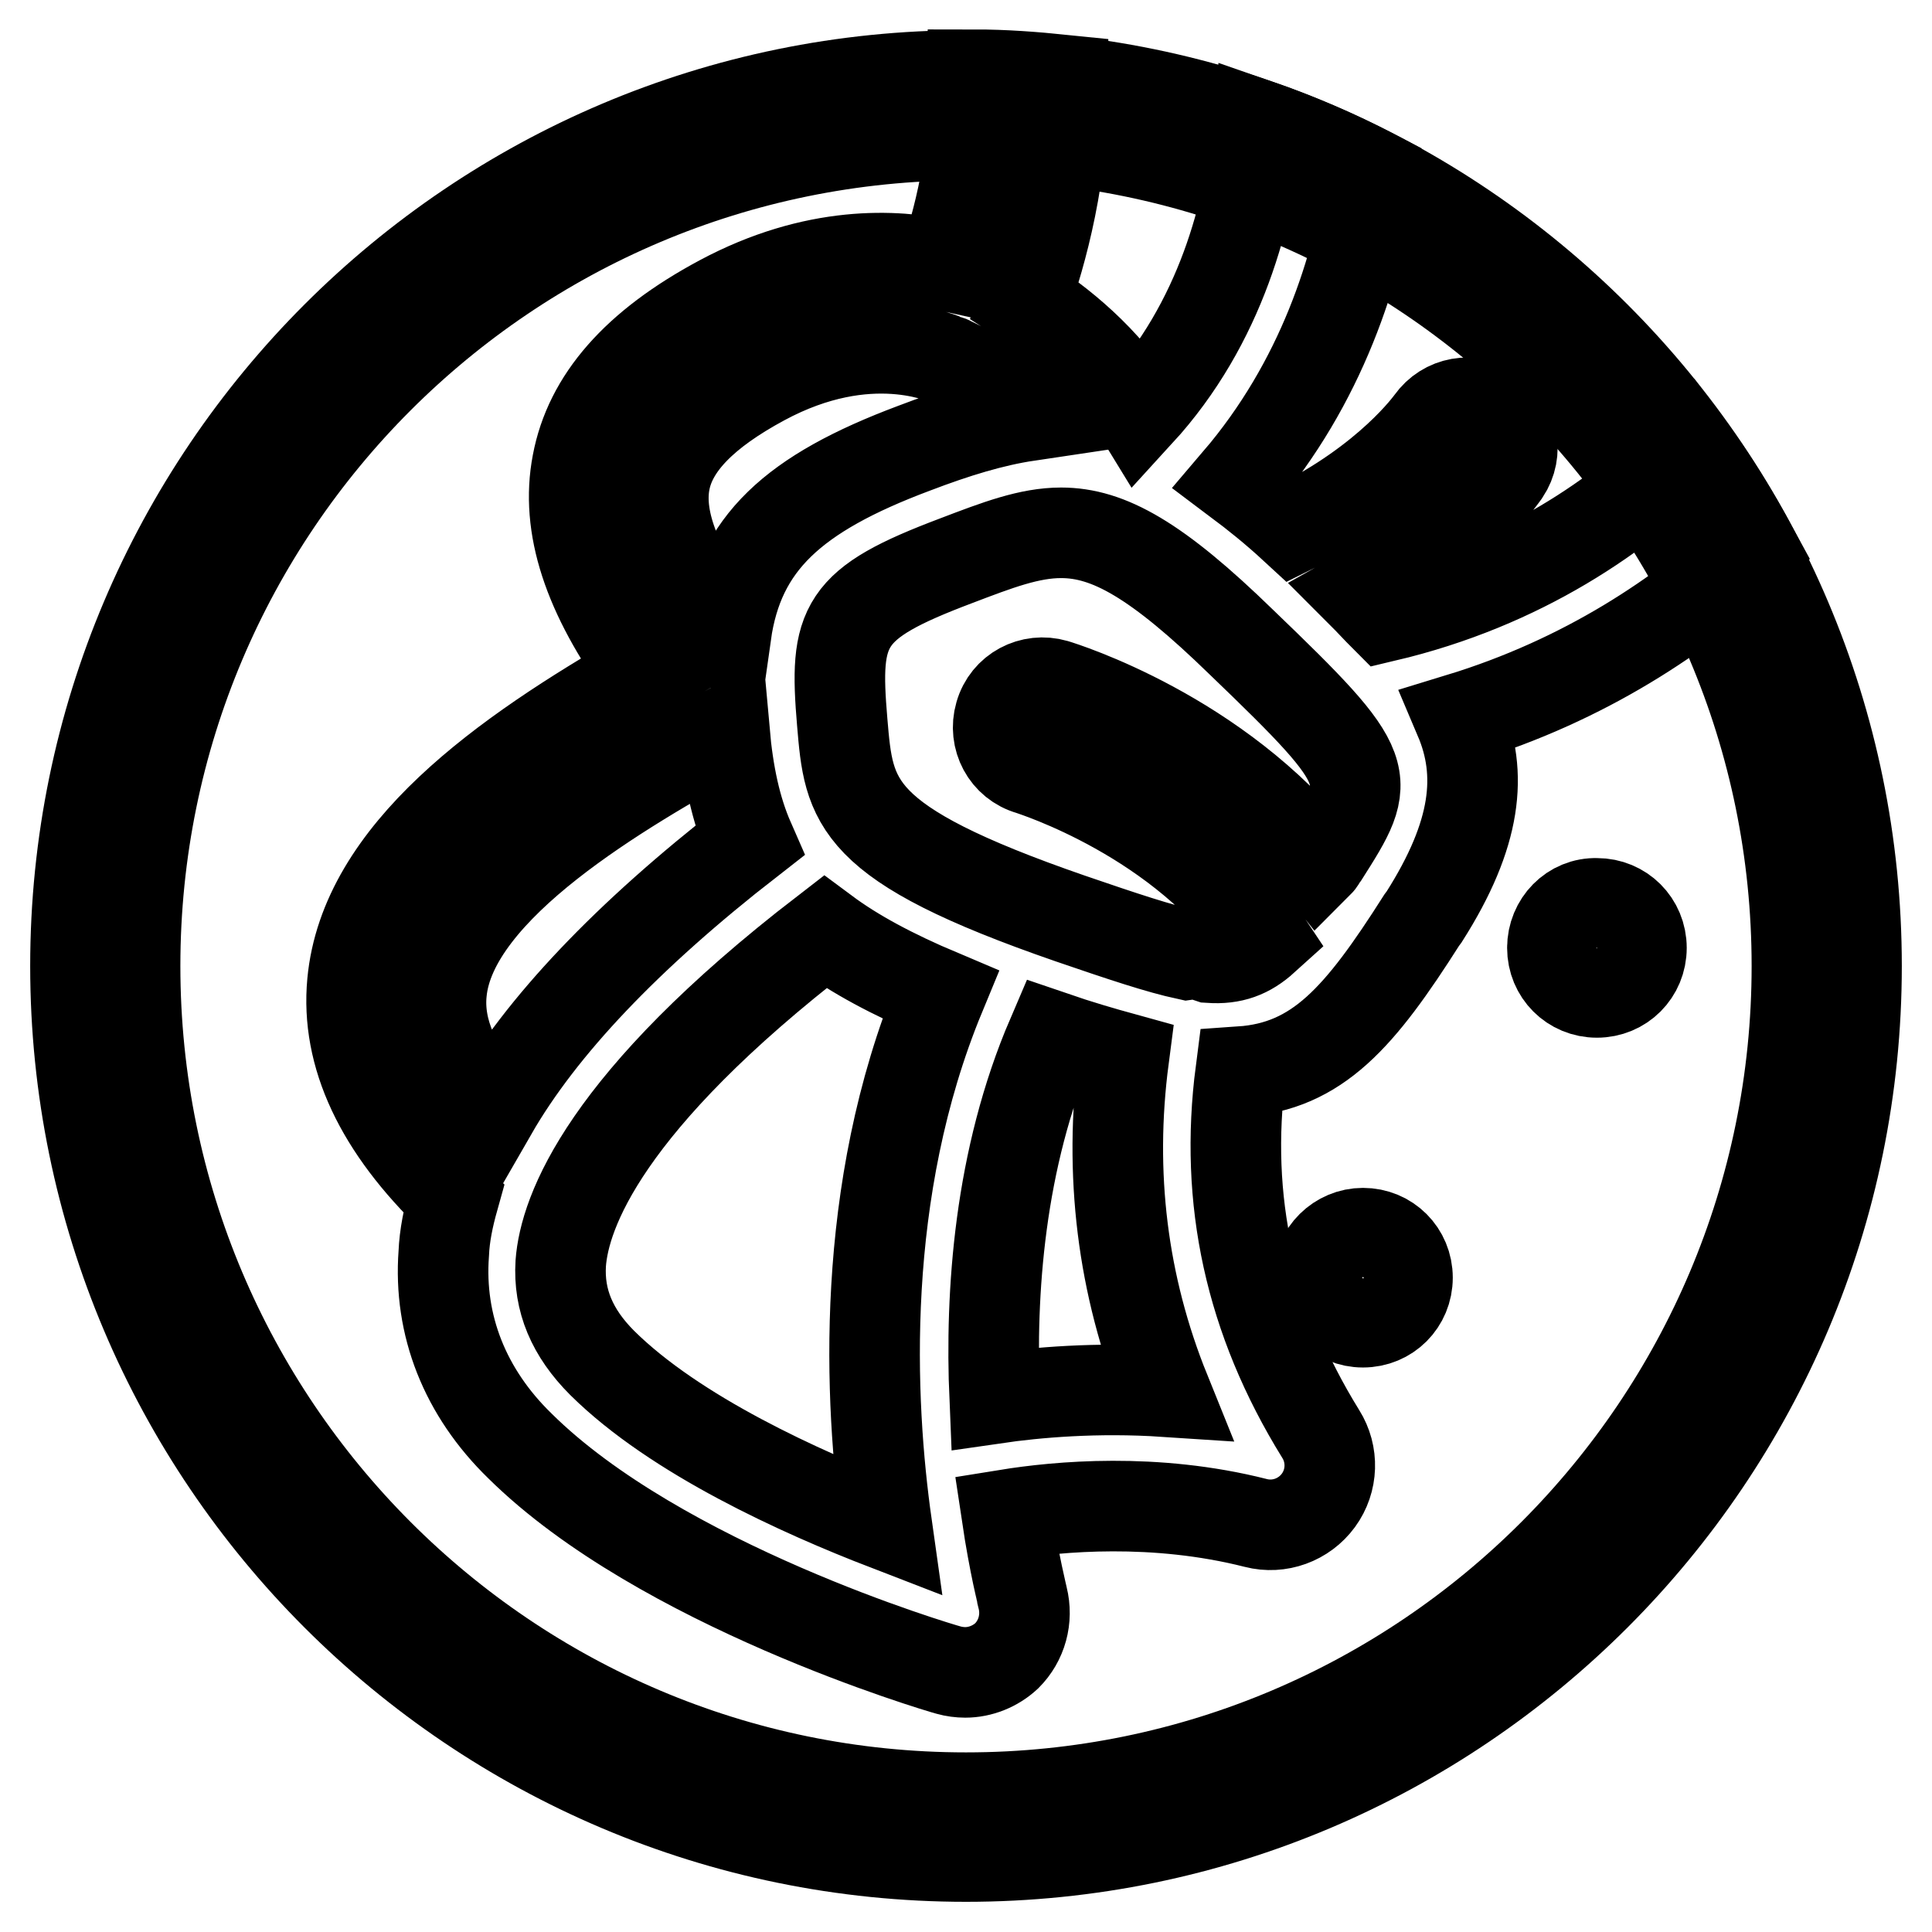
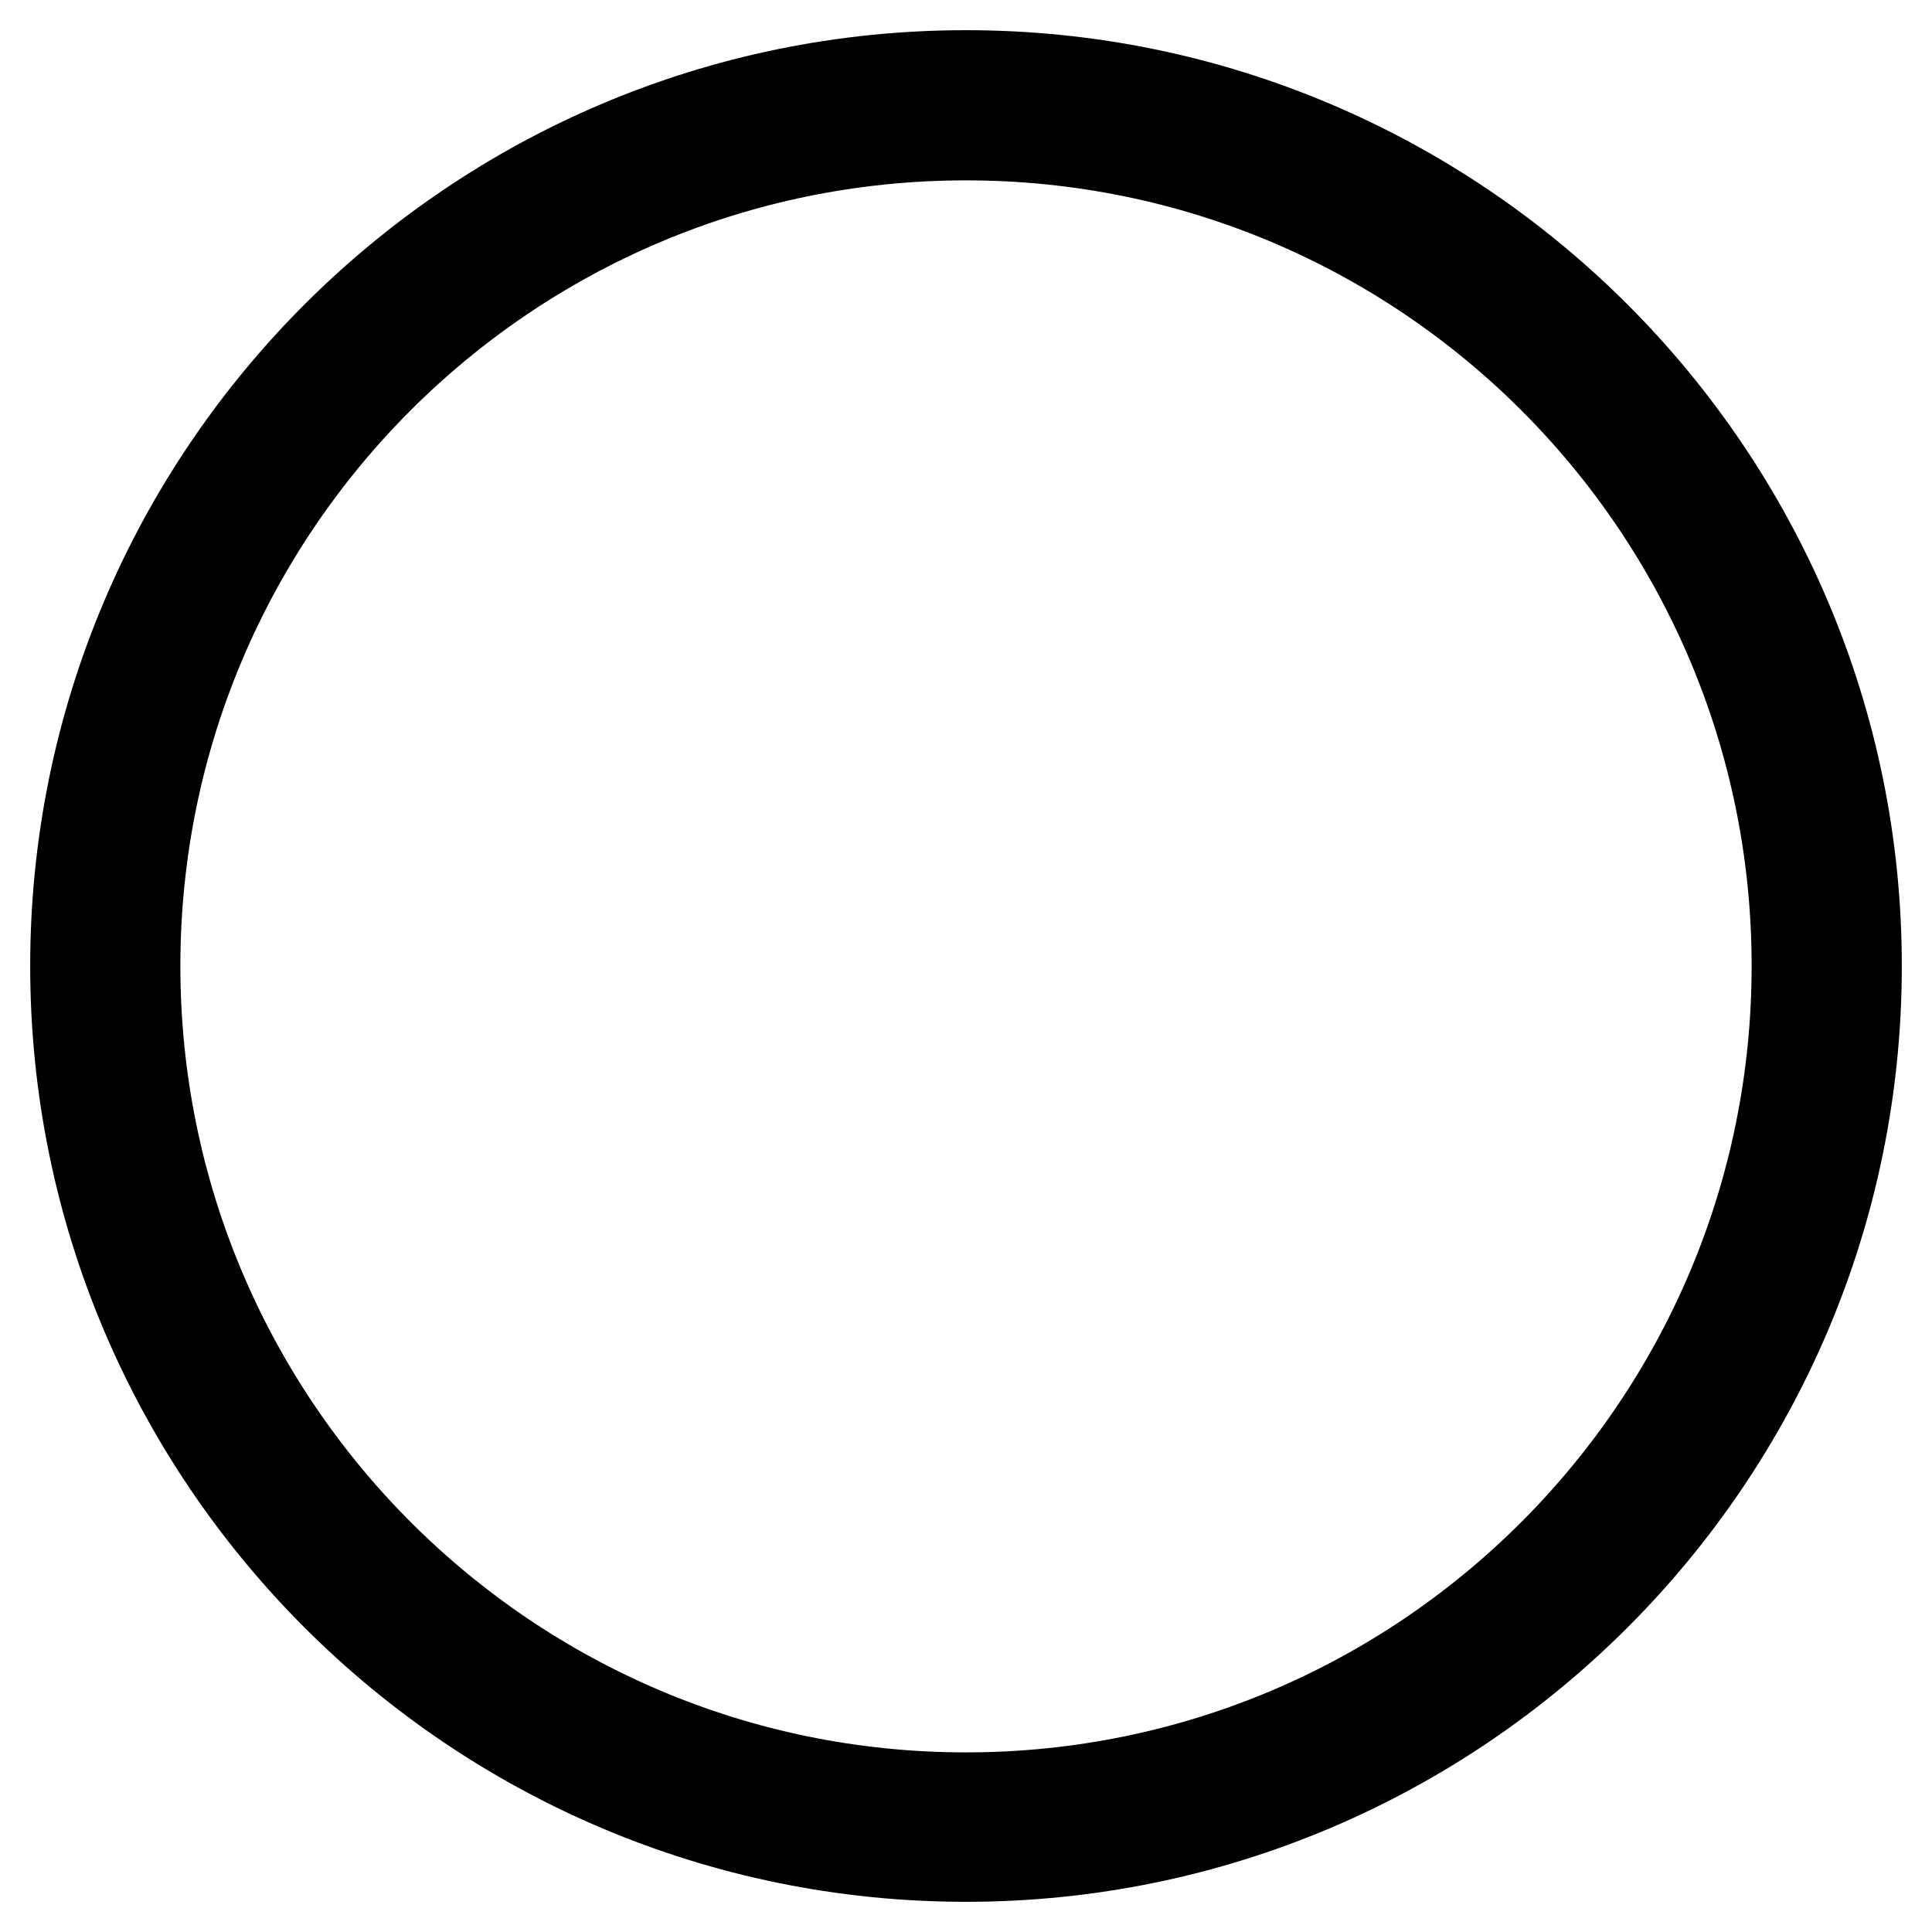
<svg xmlns="http://www.w3.org/2000/svg" version="1.1" x="0px" y="0px" viewBox="0 0 256 256" enable-background="new 0 0 256 256" xml:space="preserve">
  <g>
    <path stroke-width="12" fill-opacity="0" stroke="#000000" d="M128,17.9c60.8,0,110.1,49.3,110.1,110.1c0,60.8-49.3,110.2-110.1,110.2S17.9,188.8,17.9,128 S67.2,17.9,128,17.9 M128,10C62.9,10,10,62.9,10,128c0,65.1,52.9,118,118,118c65.1,0,118-52.9,118-118C246,62.9,193.1,10,128,10z" />
-     <path stroke-width="12" fill-opacity="0" stroke="#000000" d="M205.7,125.6c0,3.3,2.6,5.9,5.9,5.9c3.3,0,5.9-2.6,5.9-5.9c0,0,0,0,0,0c0-3.3-2.6-5.9-5.9-5.9 C208.3,119.6,205.7,122.3,205.7,125.6C205.7,125.5,205.7,125.5,205.7,125.6z" />
-     <path stroke-width="12" fill-opacity="0" stroke="#000000" d="M223.8,59.3c-9,8.9-22.1,18.1-40.3,22.4c-1-1-2-2.1-3-3.1c13-7.3,18.6-15.6,18.9-16 c1.8-2.7,1.1-6.3-1.6-8.2c-2.7-1.8-6.3-1.2-8.2,1.5c-0.1,0.1-5.5,7.8-18.1,14c-2.6-2.4-5.1-4.4-7.5-6.2c11.1-13,15.9-28,17.8-40.7 c-4.8-2.5-9.9-4.7-15.1-6.5c-1.1,11.5-4.9,26.3-15.8,38.2c-4.4-7.2-10.7-12.1-15.1-14.9c2.2-6.1,5.2-16.9,5.1-29.2 c-3.9-0.4-7.8-0.7-11.8-0.7c0.3,10.4-2.2,19.8-4.1,25.2c-6.3-1.4-17-2-29.5,4.7c-11.2,6-17.4,13.1-19,21.6 c-1.6,8.3,1.4,17.4,9,27.8c-18.8,10.8-37.2,23.8-38.8,41c-0.9,9.6,3.6,19.2,13.4,28.6c-0.7,2.5-1.2,4.9-1.3,7.3 c-0.7,9.5,2.8,18.4,10.1,25.5c18.6,18.4,55.3,29.3,56.8,29.7c0.7,0.2,1.5,0.3,2.2,0.3c2,0,4-0.8,5.5-2.2c2-2,2.8-4.9,2.1-7.7 c0-0.1-1.1-4.3-2.1-11c6.8-1.1,19.6-2.3,33,1.1c3.1,0.8,6.4-0.4,8.3-3c1.9-2.6,2-6.1,0.3-8.8c-9.4-15.2-12.8-31-10.6-48 c10.2-0.7,15.8-7.2,24-20.1l0.3-0.4c7-11,7.8-19,4.7-26.3c16.7-5.1,29.4-13.7,38.9-22.4C229.8,68.2,227,63.6,223.8,59.3z  M88.1,63.8c0.9-4.8,5.2-9.2,13-13.4c14.1-7.6,24.2-2.7,24.6-2.6c0.1,0,0.2,0.1,0.2,0.1c0.1,0,0.1,0.1,0.2,0.1 c0.1,0,5.3,2.4,10.1,7.1c-4.7,0.7-9.6,2.2-15.1,4.3C105.1,65.4,97.9,72,96.2,84C89.8,75.8,87.1,69,88.1,63.8z M65.2,147.3 c-4.9-5.6-7.2-10.8-6.7-15.8c1.3-14,24.2-27.1,37.5-34.5c0.5,5.6,1.5,10.3,3.3,14.4C83.1,124,71.7,136,65.2,147.3z M117.5,202.1 c-11.4-4.4-28-11.9-37.7-21.5c-4-4-5.8-8.3-5.5-13.2c0.5-6.8,5.8-21.4,35-43.9c3.9,2.9,8.9,5.6,15.3,8.3 C113.8,157.9,115.2,185.8,117.5,202.1z M131.8,185.3c-0.6-14,0.6-31.7,7.6-48c3.5,1.2,6.6,2.1,9.5,2.9c-2,15.3-0.2,30.1,5.5,44.2 C145.3,183.8,137.3,184.5,131.8,185.3L131.8,185.3z M175.4,113.3l-0.3,0.4c-0.1,0.2-0.2,0.4-0.4,0.6 c-13.3-16.9-33.9-23.3-34.9-23.6c-3.1-0.9-6.4,0.8-7.3,4c-0.9,3.1,0.8,6.4,4,7.3c0.2,0.1,20.3,6.3,31,22.4 c-2.1,1.9-4.2,2.7-7.2,2.5c-0.3-0.1-0.6-0.2-0.9-0.3c-0.7-0.2-1.4-0.2-2.1-0.1c-3.7-0.8-8.5-2.4-15.5-4.8 c-28.9-10-29.3-15.4-30.2-26c-1.1-12.9,0-15.7,15.1-21.4c5.5-2.1,9.7-3.7,13.9-3.7c6.3,0,12.7,3.6,23.9,14.5 C182.4,102.3,182,102.9,175.4,113.3L175.4,113.3z" />
-     <path stroke-width="12" fill-opacity="0" stroke="#000000" d="M174.7,169.3c0,3.3,2.6,5.9,5.9,5.9c3.3,0,5.9-2.6,5.9-5.9c0,0,0,0,0,0c0-3.3-2.6-5.9-5.9-5.9 C177.4,163.4,174.7,166,174.7,169.3C174.7,169.3,174.7,169.3,174.7,169.3z" />
  </g>
</svg>